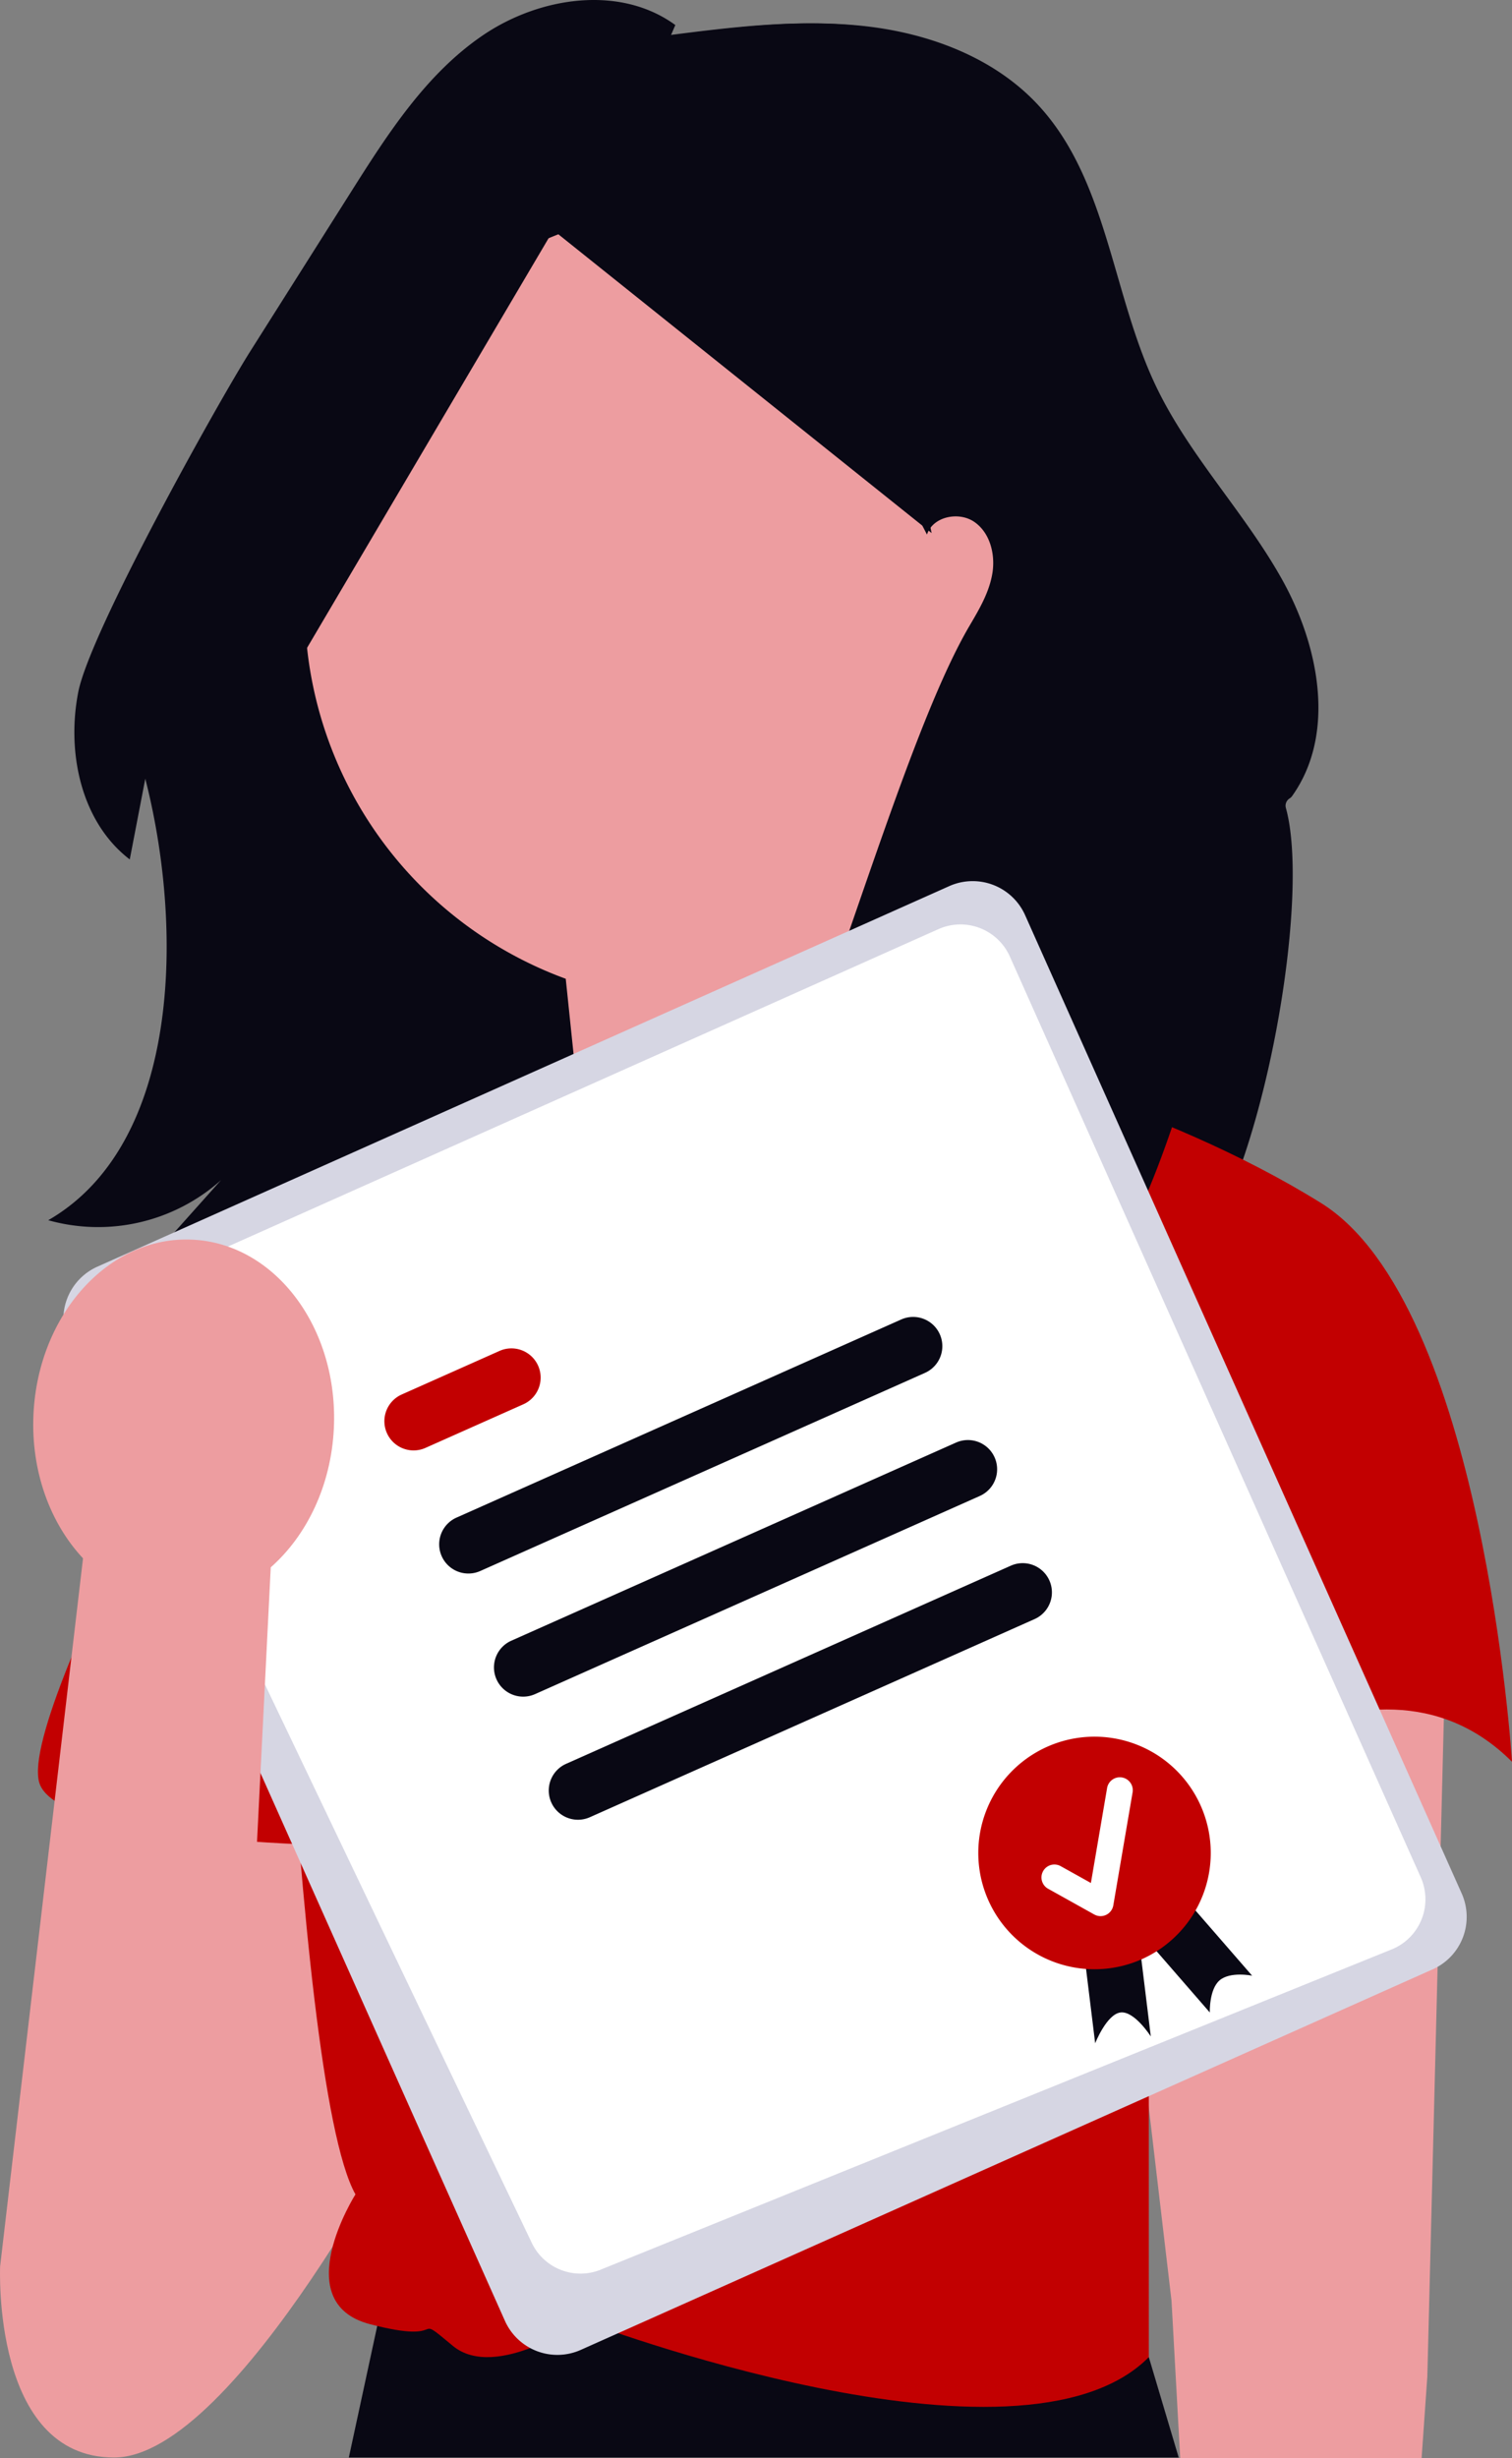
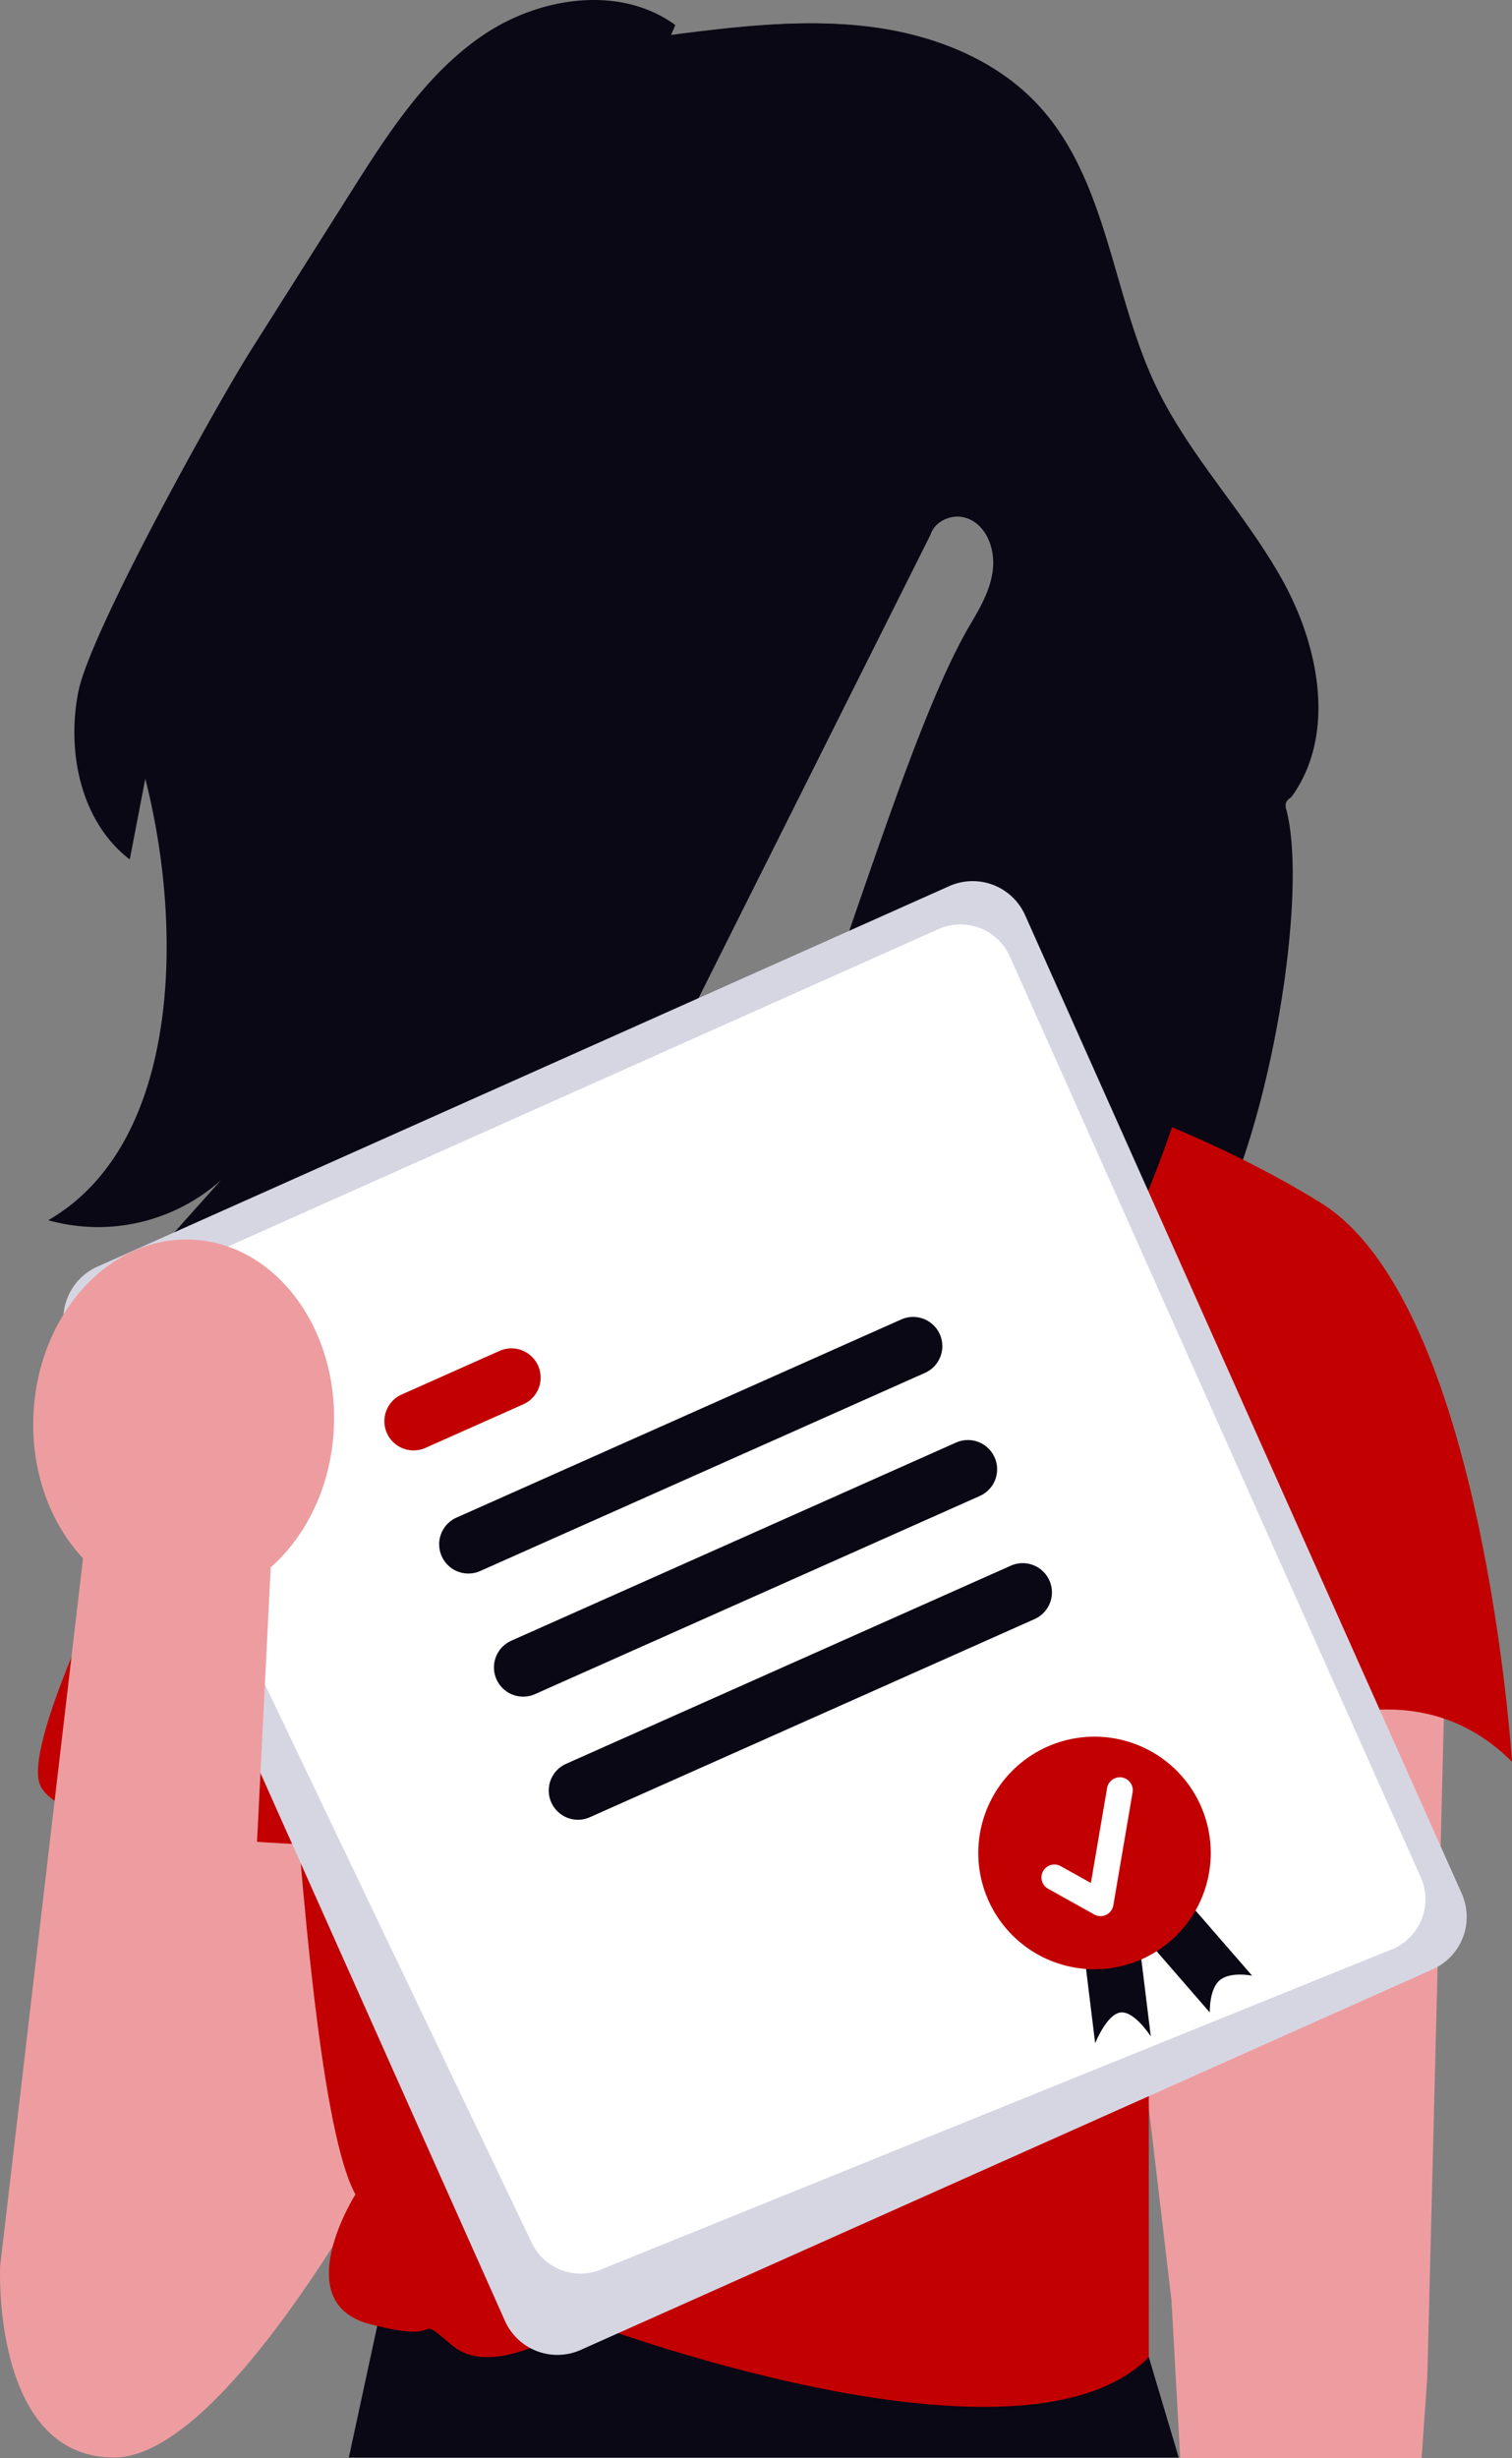
<svg xmlns="http://www.w3.org/2000/svg" width="466.1" height="757.339" viewBox="0 0 466.1 757.339" role="img" artist="Katerina Limpitsouni" source="https://undraw.co/">
  <rect x="0" y="0" width="466.1" height="757.339" fill="#808080" stroke="none" />
  <g transform="translate(-736 -161.332)">
    <path d="M445.552,511.159,440,732.183l-1.763,25.156H363.821l-2.68-48.48L339.386,524.1Z" transform="translate(736 161.332)" fill="#ed9da0" />
    <path d="M286.865,164.7c1.809-5.582,9.841-7.219,14.651-3.857s6.45,9.96,5.517,15.753-3.974,11-6.957,16.053C277.786,230.4,248.5,337.163,226.205,374.921a47.138,47.138,0,0,0,45.327,3.339,40.479,40.479,0,0,0,72.778-5.675l-10.964,25.277A62.8,62.8,0,0,0,372.894,358.3l-12.007,36.932C386.033,379.621,405,279.864,396.4,248.957a2.634,2.634,0,0,1,1.119-2.94l.034-.022a2.713,2.713,0,0,0,.754-.711c13.637-19.129,8.366-46.288-3.143-66.846-11.6-20.712-28.661-38.136-38.866-59.567C342.747,90.42,341.463,55.461,320.03,32.359c-13.6-14.659-33.577-22.1-53.451-24.308s-39.934.325-59.769,2.854l1.373-3.19c-17.07-12.452-41.9-8.7-59.366,3.189s-29.246,30.256-40.54,48.113L77.24,108.091c-10.133,16.022-49.462,86.522-53.112,105.125S24.956,253.269,40,264.8l5.716-29.707-1.8,1.556c12.776,46.47,12.706,115.223-29.04,139.306A56.856,56.856,0,0,0,68.16,363.573L41.437,393.461A71.343,71.343,0,0,0,81.86,379.923L61.409,404.174l54.622-28.037-11.362,28.8,68.3-12.822" transform="translate(736 161.332)" fill="#090814" />
    <path d="M120.125,698.862l-12.591,58.31H363.351l-9.209-30.931Z" transform="translate(736 161.332)" fill="#090814" />
    <path d="M35.159,654.991.04,698.254S-2.6,757.173,35.159,757.173s93.6-110.409,93.6-110.409L89.485,547.422,26.176,531.872l8.982,123.119Z" transform="translate(736 161.332)" fill="#ed9da0" />
-     <path d="M338.97,192.128A122.579,122.579,0,1,0,174.4,301.564L190.779,459.1l125.356-94.938s-24.522-34.419-36.758-72.511a122.446,122.446,0,0,0,59.593-99.526Z" transform="translate(736 161.332)" fill="#ed9da0" />
    <path d="M294.959,325.287s-44.427,166.6-116.621,19.992L82.917,389.54s6.664,251.012,26.656,286.554c0,0-21.1,33.32,4.443,39.984s12.217-4.443,25.545,6.664,39.984-7.775,39.984-7.775,134.83,51.426,174.6,11.274V559.906s67.532-61.52,111.958-17.093c0,0-8.885-141.055-58.866-172.154s-112.275-45.372-112.275-45.372Z" transform="translate(736 161.332)" fill="#C20001" />
    <path d="M103.465,401.2,82.917,389.54S3.5,530.04,12.39,550.032s113.289,18.881,113.289,18.881L103.465,401.2Z" transform="translate(736 161.332)" fill="#C20001" />
    <path d="M205.7,10.905c19.835-2.529,39.9-5.061,59.769-2.854s39.851,9.649,53.451,24.308c21.434,23.1,22.717,58.061,36.267,86.513,10.206,21.431,27.271,38.855,38.866,59.567,11.509,20.558,16.78,47.717,3.143,66.846a2.713,2.713,0,0,1-.754.711h0a2.618,2.618,0,0,0-1.112,2.979c8.817,28.155-3.439,61.666-28.554,77.26L378.783,289.3c-6,18.4-25.153,98.553-43.548,104.559L346.2,368.584a40.479,40.479,0,0,1-72.778,5.675,47.138,47.138,0,0,1-45.327-3.339c22.29-37.758,48.581-140.516,70.871-178.274,2.983-5.053,6.023-10.259,6.957-16.053s-.707-12.391-5.517-15.753-12.842-1.725-14.651,3.857" transform="translate(736 161.332)" fill="#090814" />
    <path d="M86.186,349.4,63.595,524.975a69.259,69.259,0,0,1-6.775-4.931L71.258,347.889l14.928,1.51Z" transform="translate(736 161.332)" fill="#090814" />
-     <path d="M287.184,164.239l-116.621-93.3L86.8,212.921V123.338l97.087-93.49,77.747,7.775Z" transform="translate(736 161.332)" fill="#090814" />
    <path d="M441.66,606.752,179.018,724.019a17.7,17.7,0,0,1-23.357-8.938L21.067,413.633A17.7,17.7,0,0,1,30,390.275L292.647,273.008A17.7,17.7,0,0,1,316,281.946L450.6,583.4a17.7,17.7,0,0,1-8.938,23.357Z" transform="translate(736 161.332)" fill="#d6d6e3" />
    <path d="M416.847,587.043,173.015,685.719a16.663,16.663,0,0,1-21.984-8.412L20.977,405.276a16.663,16.663,0,0,1,8.412-21.985l247.2-110.374a16.663,16.663,0,0,1,21.984,8.413L425.259,565.06a16.663,16.663,0,0,1-8.412,21.984Z" transform="translate(748.715 174.678)" fill="#fff" />
    <path d="M83.463,482.9,72.941,693.216.04,698.254,25.591,480.13c-10.084-10.76-16.117-26.807-15.271-44.465,1.48-30.9,23.408-54.95,48.978-53.725S104.4,409.2,102.915,440.1c-.846,17.658-8.386,33.055-19.452,42.8Z" transform="translate(736 161.332)" fill="#ed9da0" />
    <path d="M0,0H17.28V29s-4.039-8.471-8.359-8.471S0,29,0,29Z" transform="translate(1070.07 762.092) rotate(-7)" fill="#090814" />
    <path d="M0,0H17.281V29s-4.211-5.5-8.531-5.5S0,29,0,29Z" transform="translate(1089.924 759.502) rotate(-41)" fill="#090814" />
    <path d="M555.034,385.868h-150a9,9,0,1,1,0-18h150a9,9,0,0,1,0,18Z" transform="matrix(0.914, -0.407, 0.407, 0.914, 356.801, 457.531)" fill="#090814" />
    <path d="M438.034,344.368h-33a9,9,0,1,1,0-18h33a9,9,0,0,1,0,18Z" transform="matrix(0.914, -0.407, 0.407, 0.914, 356.801, 457.531)" fill="#C20001" />
    <path d="M555.034,427.368h-150a9,9,0,0,1,0-18h150a9,9,0,0,1,0,18Z" transform="matrix(0.914, -0.407, 0.407, 0.914, 356.801, 457.531)" fill="#090814" />
    <path d="M555.034,468.868h-150a9,9,0,0,1,0-18h150a9,9,0,0,1,0,18Z" transform="matrix(0.914, -0.407, 0.407, 0.914, 356.801, 457.531)" fill="#090814" />
    <path d="M35.811,0A35.811,35.811,0,1,1,0,35.811,35.811,35.811,0,0,1,35.811,0Z" transform="matrix(0.914, -0.407, 0.407, 0.914, 1026.098, 714.082)" fill="#C20001" />
    <path d="M538.012,561.045a3.983,3.983,0,0,1-3.186-1.594l-9.77-13.027a3.983,3.983,0,0,1,6.374-4.78l6.392,8.522,16.416-24.624a3.984,3.984,0,1,1,6.629,4.419l-19.54,29.309a3.986,3.986,0,0,1-3.2,1.773Z" transform="matrix(0.914, -0.407, 0.407, 0.914, 356.801, 457.531)" fill="#fff" />
  </g>
</svg>